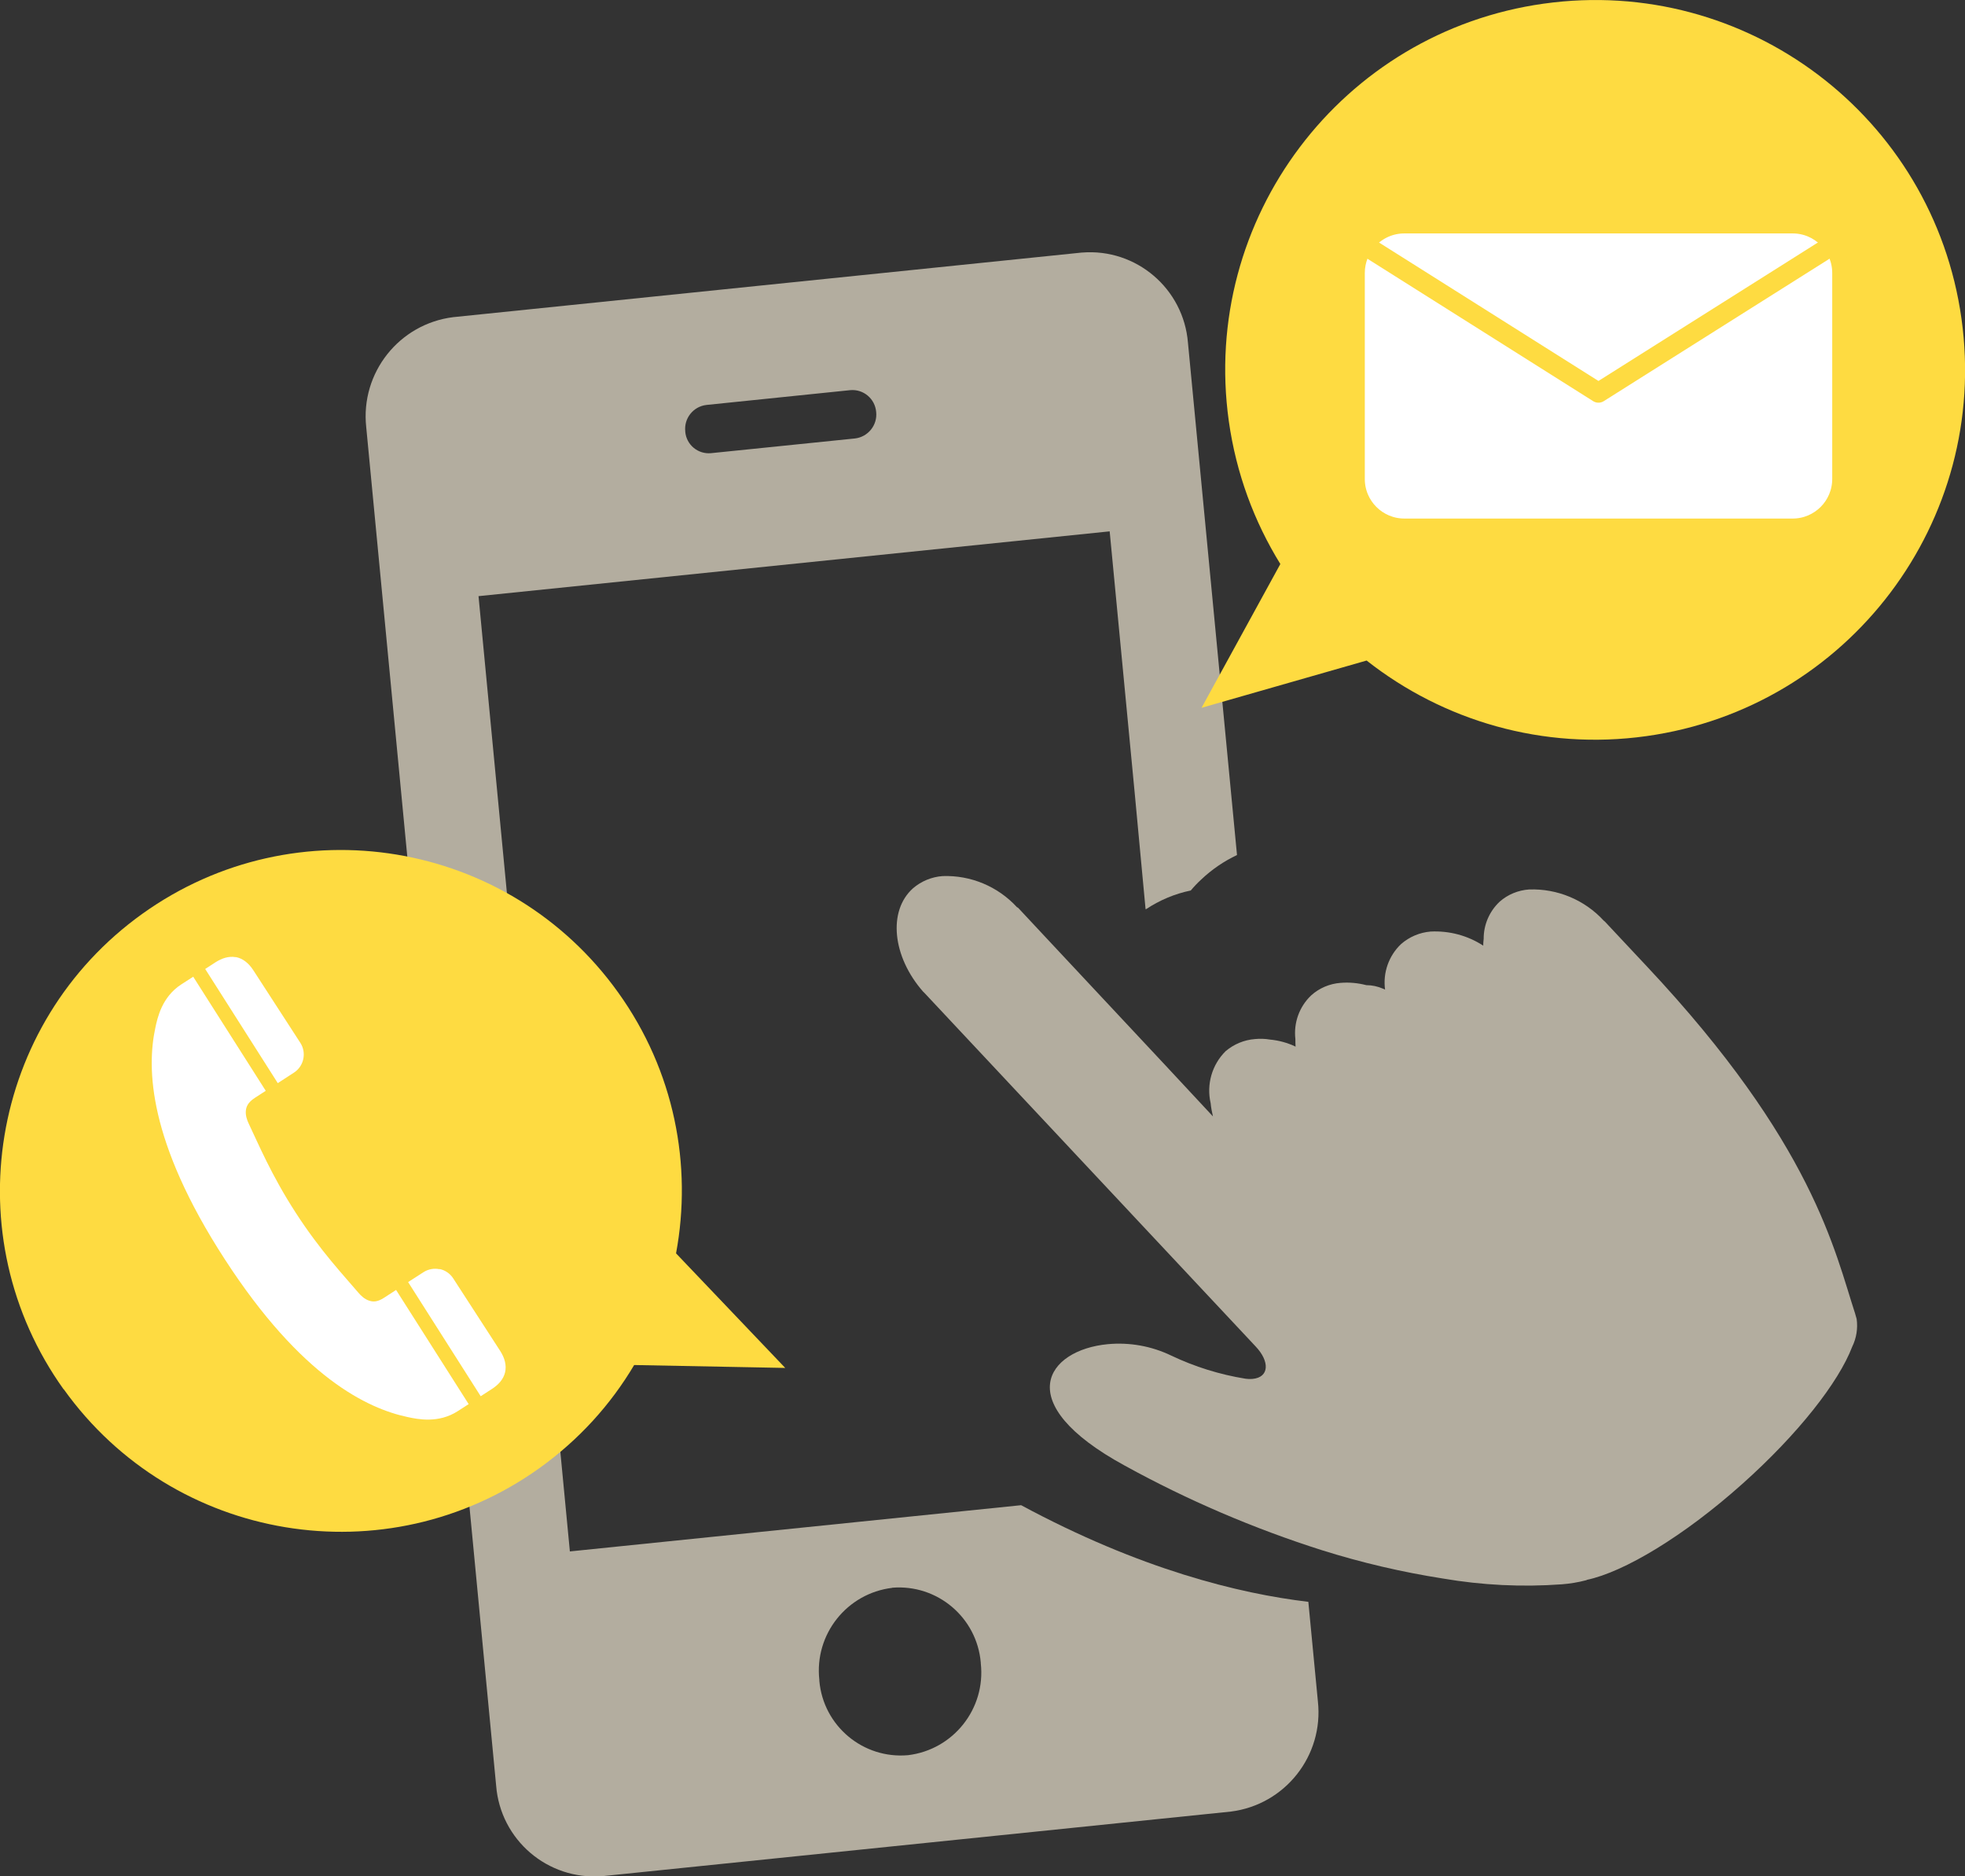
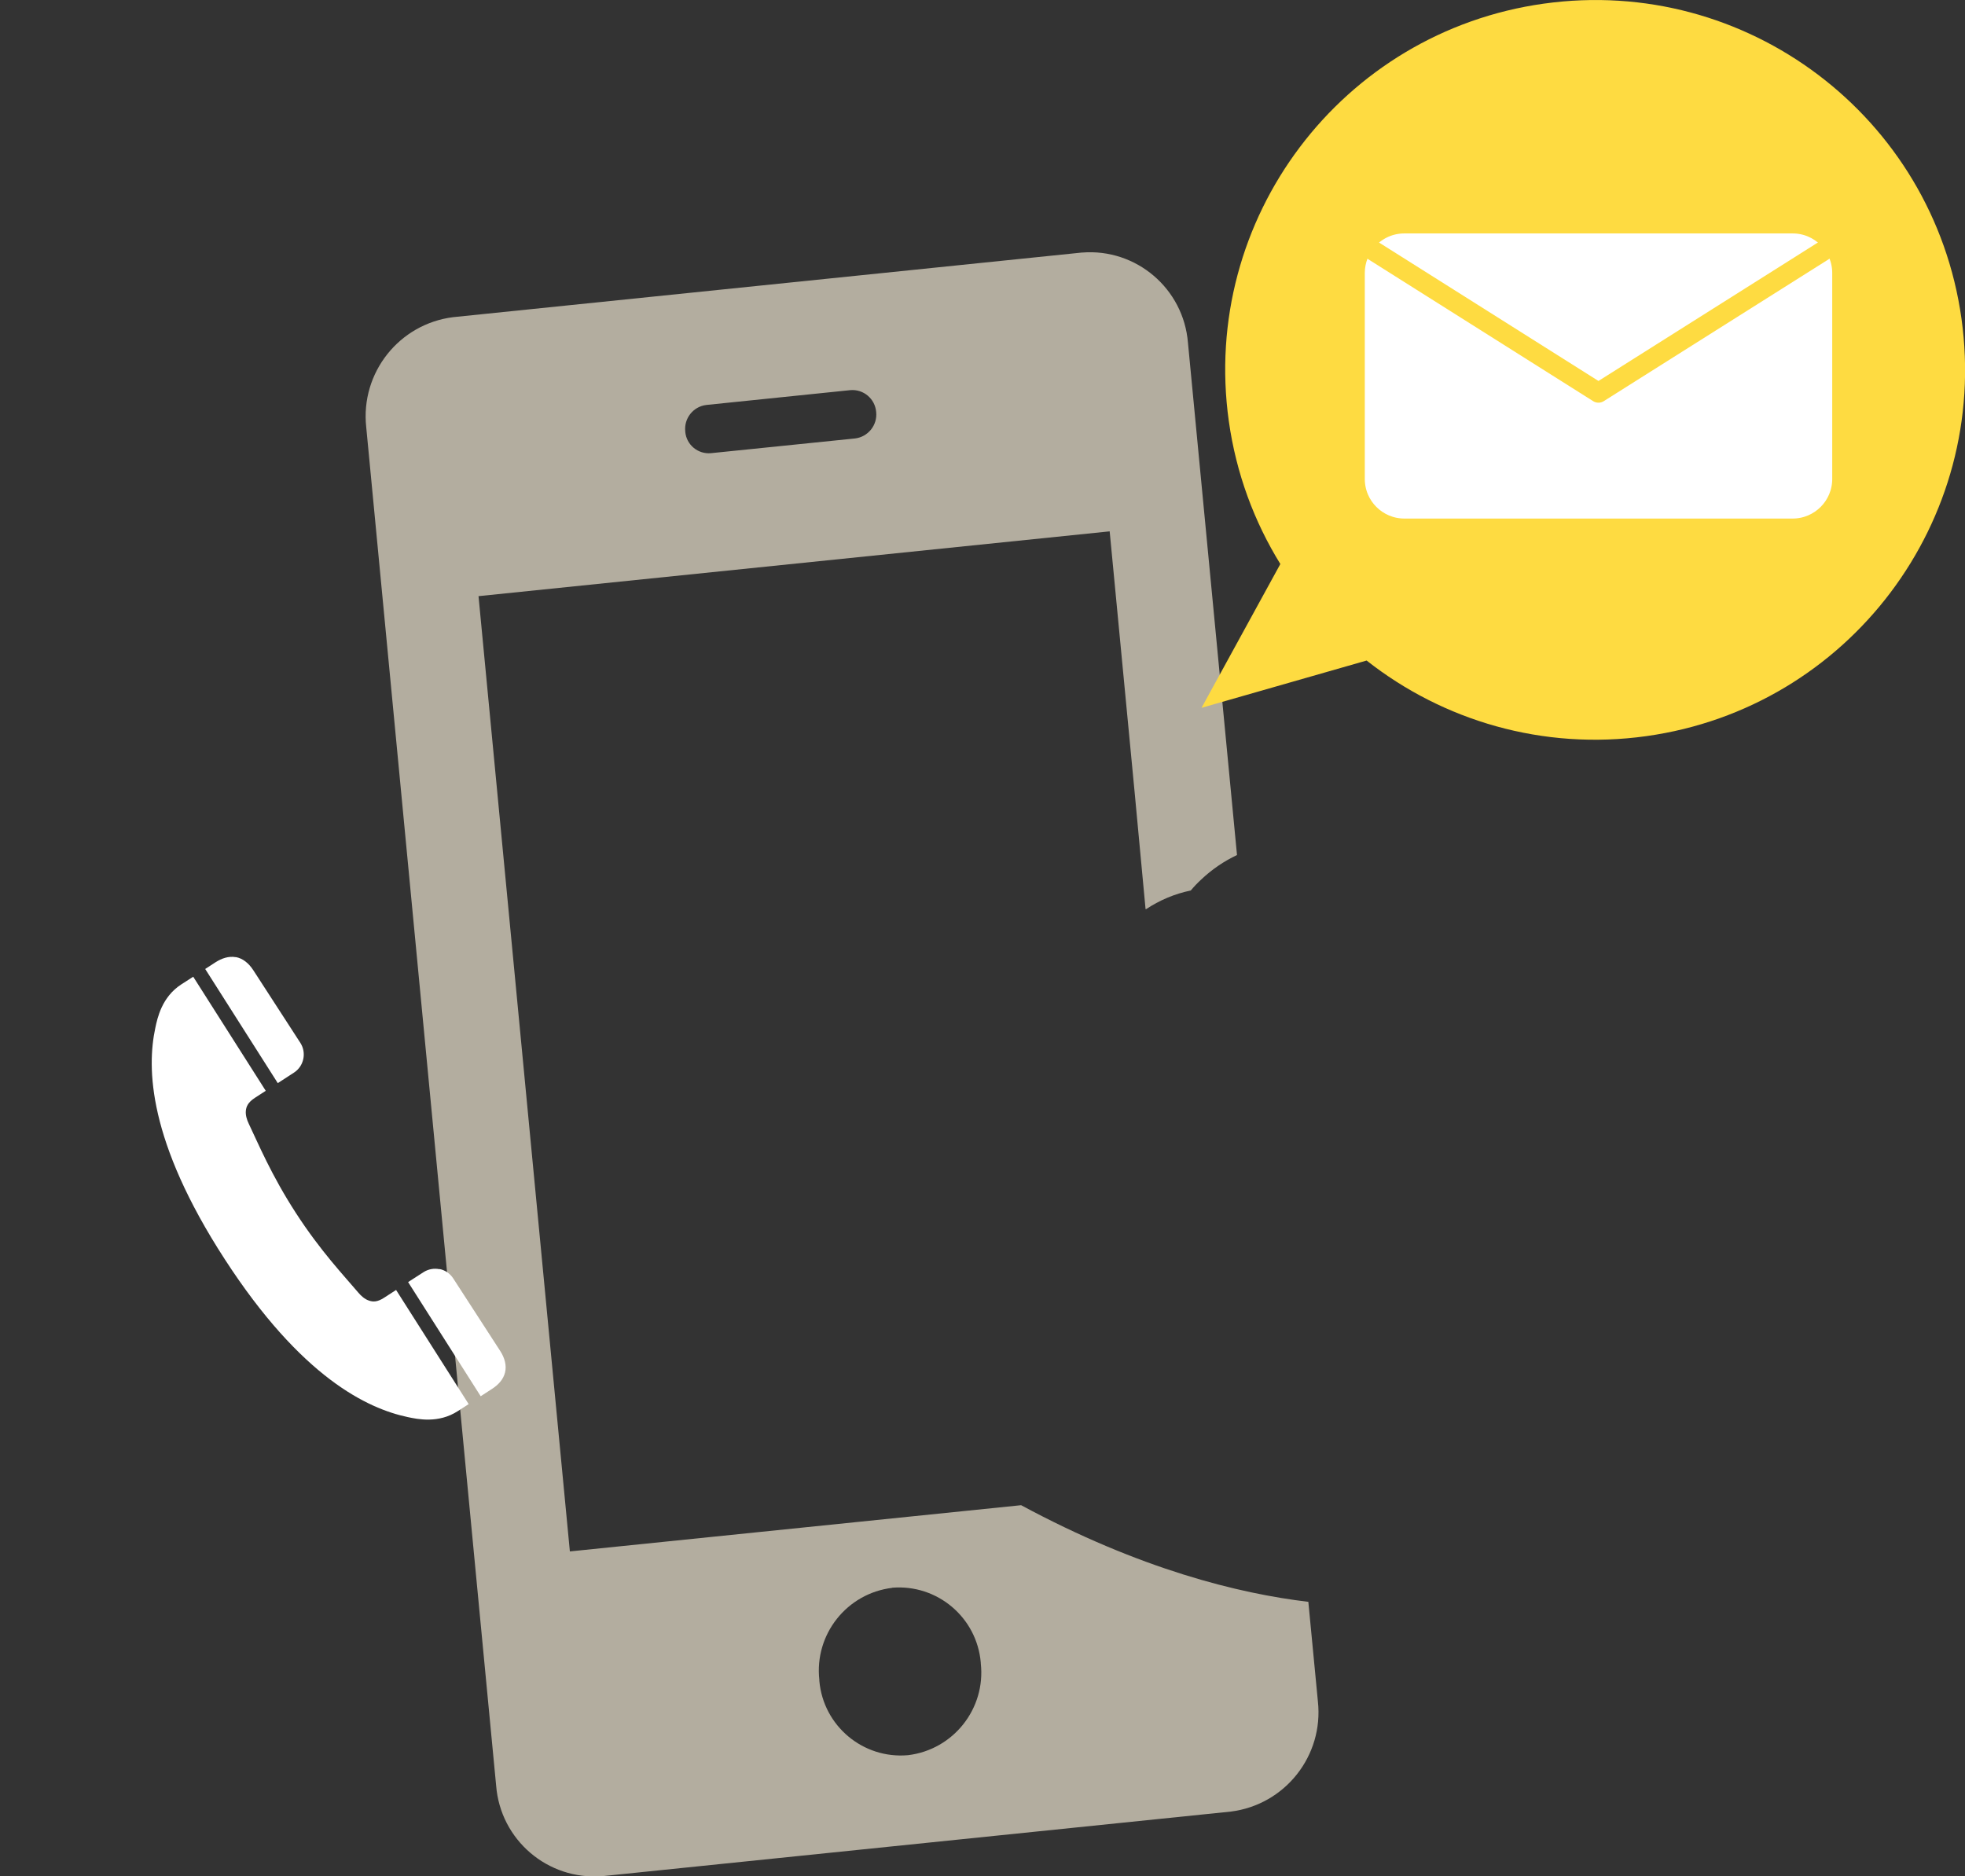
<svg xmlns="http://www.w3.org/2000/svg" id="b" viewBox="0 0 189.51 180.98">
  <rect x="0" y="0" width="189.51" height="180.98" fill="#333333" stroke="none" />
  <g id="c">
    <path id="d" d="M54.96,149.64l-8.81-92.14,60.87-6.25,2.4,25.09,1.06,11.33h.02s0,.04,0,.04c1.32-.88,2.79-1.5,4.34-1.82.31-.37.64-.72,1-1.05,1.02-.97,2.19-1.77,3.46-2.37l-4.73-49.41c-.42-5.22-4.99-9.12-10.21-8.7-.01,0-.02,0-.03,0l-60.62,6.23c-5.22.65-8.96,5.37-8.39,10.61l12.53,131.03c.41,5.23,4.97,9.13,10.2,8.73.01,0,.03,0,.04,0l60.62-6.23c5.23-.66,8.97-5.39,8.39-10.64l-.92-9.59c-6.69-.79-16.23-3.14-27.7-9.32l-43.53,4.46ZM86.04,153.14c4.36-.36,8.18,2.87,8.55,7.23,0,.02,0,.04,0,.06.49,4.37-2.64,8.33-7.01,8.86-4.34.39-8.18-2.82-8.56-7.17,0-.03,0-.06,0-.09-.49-4.39,2.65-8.35,7.03-8.88ZM68.11,39.06l13.9-1.43c1.27-.11,2.38.83,2.49,2.1,0,0,0,0,0,0,.14,1.27-.78,2.41-2.04,2.56l-13.9,1.42c-1.25.11-2.35-.8-2.47-2.05,0-.01,0-.03,0-.04-.14-1.26.76-2.41,2.03-2.56Z" style="fill:#b3ad9f;" />
-     <path id="e" d="M178.93,126.75c-1.99-6.07-4.05-16.44-20.13-33.57l-4.02-4.29s-.08-.07-.12-.1c-1.84-2-4.46-3.09-7.18-3-1.05.07-2.06.48-2.85,1.18-.99.93-1.55,2.23-1.54,3.59-.02.22-.05.42-.04.65-1.51-.98-3.28-1.45-5.08-1.36-1.06.09-2.05.51-2.85,1.21-1.19,1.13-1.76,2.77-1.54,4.39h0c-.06-.04-.13-.06-.2-.09-.51-.22-1.05-.34-1.61-.34-.81-.21-1.65-.29-2.49-.22-1.05.08-2.04.5-2.82,1.2-1.15,1.09-1.71,2.65-1.53,4.22,0,.24,0,.48.02.73-.77-.37-1.61-.6-2.46-.68-.48-.08-.97-.1-1.46-.05-1.04.08-2.03.49-2.83,1.17-1.32,1.31-1.86,3.21-1.44,5.02.04.43.12.85.22,1.27-.58-.64-6.28-6.75-16.39-17.55l-2.39-2.56s-.08-.06-.12-.07c-1.84-2-4.46-3.1-7.18-3-1.05.08-2.05.49-2.85,1.18-2.44,2.18-1.99,6.6.99,9.98.03,0,.03.05.06.05l31.99,34.15c1.38,1.45,1.34,2.99-.3,3.14-.22.02-.45.01-.67-.02-2.48-.4-4.89-1.15-7.16-2.23-1.91-.92-4.03-1.3-6.14-1.1-5.83.56-9.52,5.63,1.67,11.72,6.05,3.33,12.42,6.06,19,8.15,3.81,1.2,7.71,2.11,11.66,2.73,3.79.65,7.64.84,11.47.56.79-.06,1.58-.19,2.34-.39.03,0,.06-.01.08-.04,3.57-.75,9.33-4.19,14.99-9.25,5.4-4.82,9.3-9.82,10.6-13.23.41-.84.56-1.77.43-2.69-.04-.15-.09-.29-.13-.45Z" style="fill:#b3ad9f;" />
    <path d="M148.89.35c-19.51,2.73-33.11,20.76-30.38,40.27.71,5.05,2.45,9.7,4.97,13.78l-7.6,13.87,15.92-4.56c7.36,5.79,16.98,8.69,26.99,7.29,19.51-2.73,33.11-20.76,30.38-40.27-2.73-19.51-20.76-33.11-40.27-30.38Z" style="fill:#fedb41;" />
-     <path d="M6.15,134c10.57,14.77,31.11,18.17,45.88,7.6,3.82-2.74,6.88-6.14,9.13-9.94l14.57.28-10.53-11.05c1.58-8.49-.15-17.59-5.58-25.16-10.57-14.77-31.11-18.17-45.88-7.6-14.77,10.57-18.17,31.11-7.6,45.88Z" style="fill:#fedb41;" />
    <path d="M177.51,26.33v19.87c0,2.55-2.07,4.62-4.62,4.62h-37.45c-2.55,0-4.62-2.07-4.62-4.62v-19.87c0-1.23.48-2.35,1.27-3.18.84-.89,2.03-1.44,3.35-1.44h37.45c2.55,0,4.62,2.07,4.62,4.62Z" style="fill:#fff; stroke:#fedb41; stroke-linecap:round; stroke-linejoin:round; stroke-width:1.61px;" />
    <polyline points="175.84 24.2 154.16 37.88 132.48 24.2" style="fill:#fff; stroke:#fedb41; stroke-linecap:round; stroke-linejoin:round; stroke-width:1.92px;" />
    <g id="f">
      <path id="g" d="M22.73,92.32c-.68-.12-1.34.11-1.94.49l-1,.65,7,11.01,1.57-1.02c.95-.62,1.22-1.91.61-2.86l-4.54-7.01c-.44-.68-1.02-1.15-1.7-1.27ZM18.63,94.21l-1.15.74c-1.88,1.22-2.3,3.25-2.5,4.19-.83,3.87-.71,10.9,6.7,22.32,7.4,11.42,13.77,14.4,17.64,15.22.94.2,2.96.64,4.84-.58l1.04-.67-7-11.01-1.14.74c-.67.44-1.1.42-1.49.28-.39-.13-.75-.45-1-.75-1.37-1.62-3.65-4.01-6.03-7.69-2.38-3.67-3.64-6.72-4.56-8.64-.17-.35-.31-.81-.27-1.22.04-.41.2-.81.87-1.25l1.05-.68-7-11.01ZM42.4,122.42c-.52-.11-1.08-.02-1.55.28l-1.49.96,7,11.01,1.11-.72c.6-.39,1.08-.91,1.24-1.58.16-.67-.03-1.39-.47-2.07l-4.54-7.01c-.31-.47-.78-.78-1.3-.89h0Z" vector-effect="none" style="fill:#fff;" />
    </g>
  </g>
</svg>